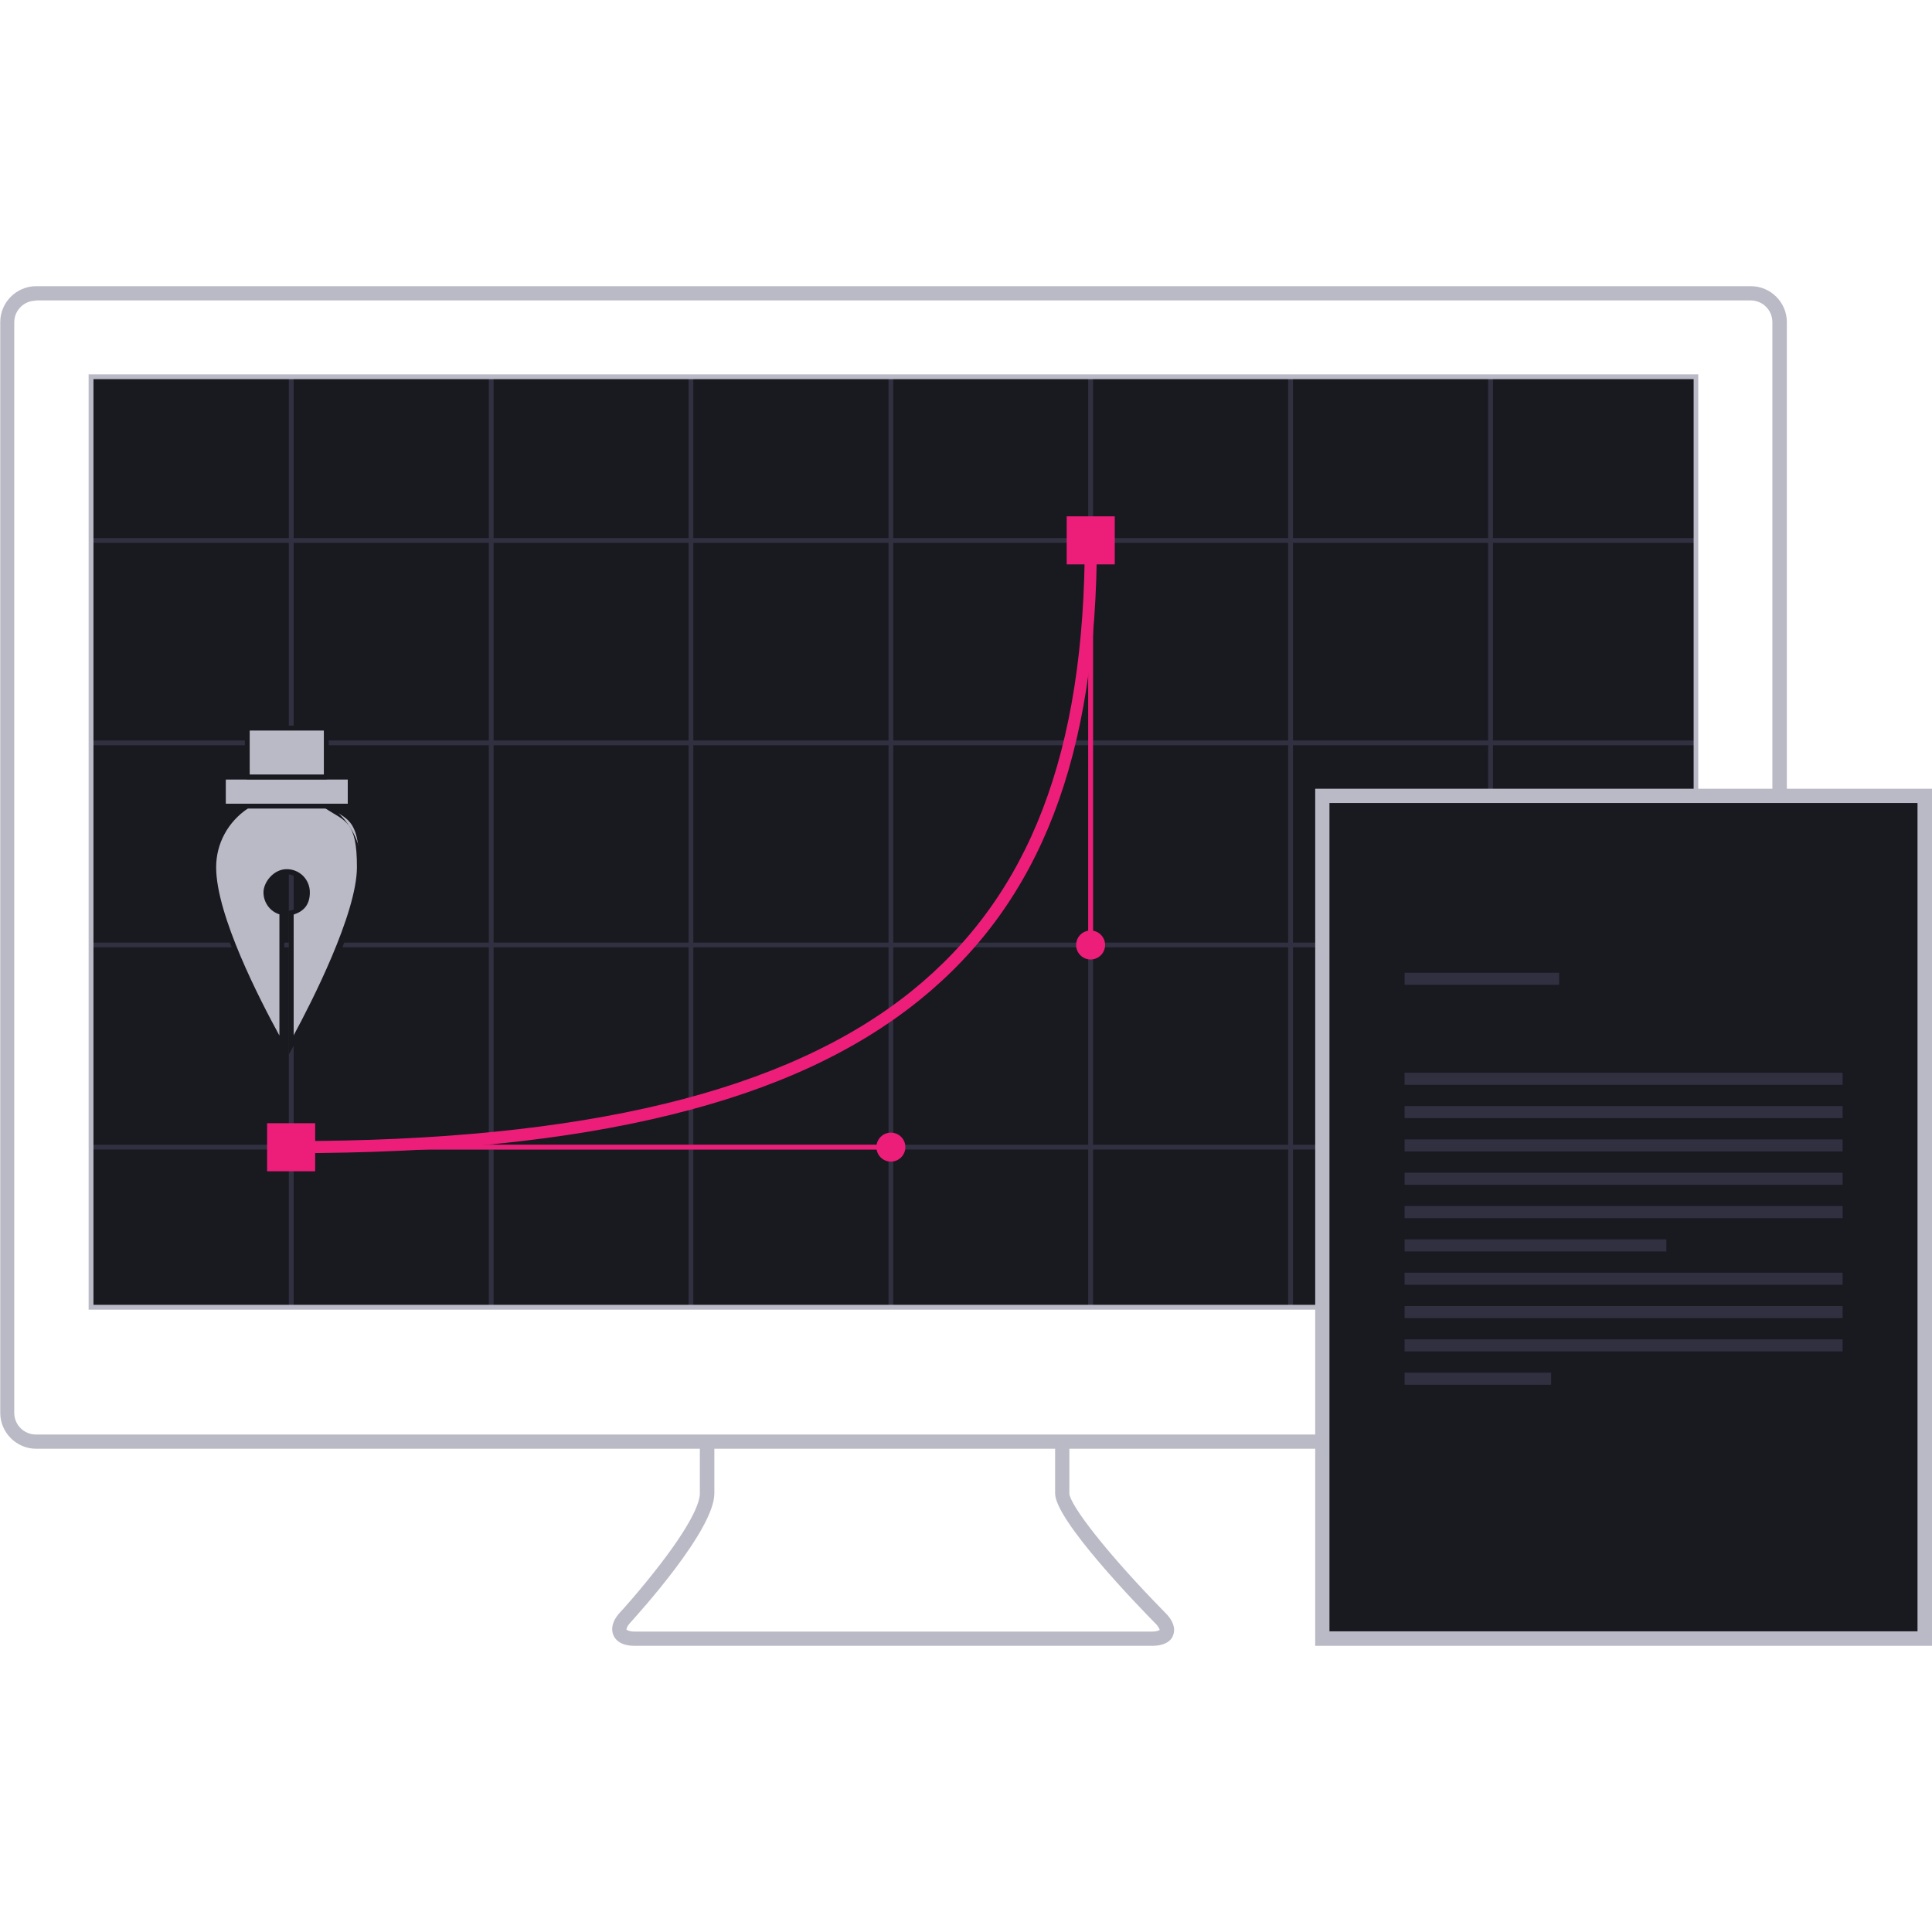
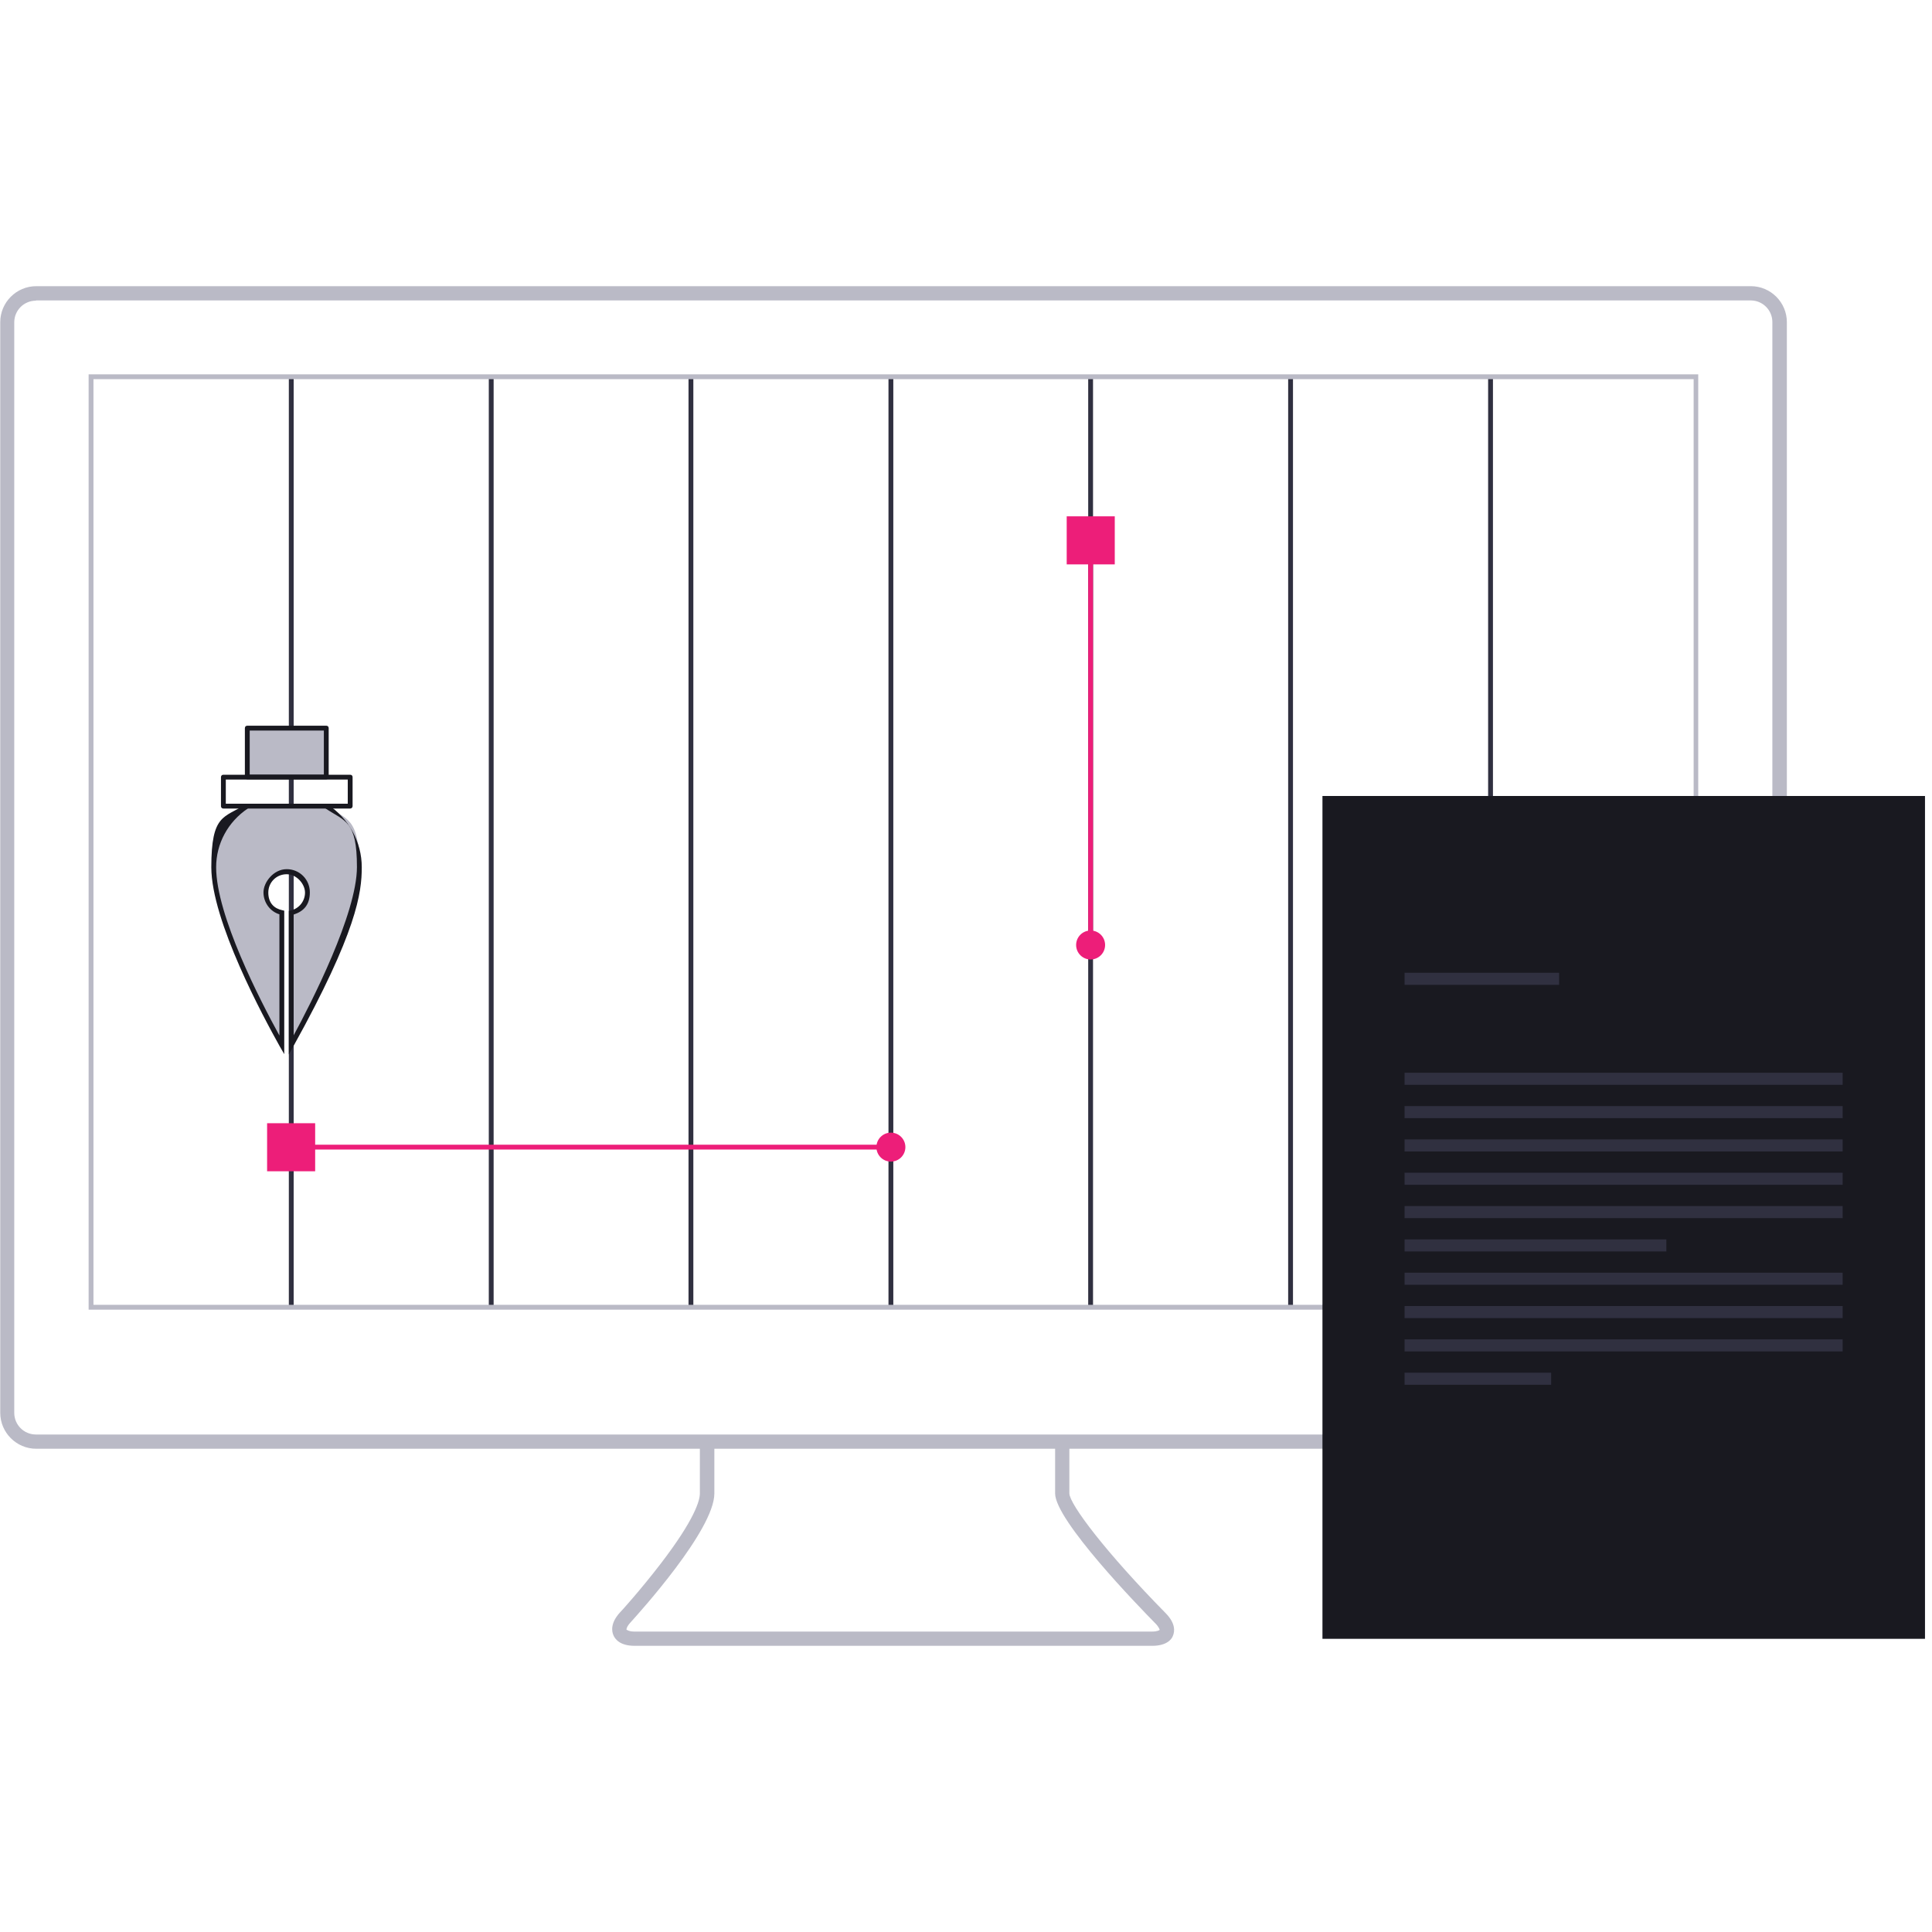
<svg xmlns="http://www.w3.org/2000/svg" id="icons_flächen" version="1.1" viewBox="0 0 800 800">
  <defs>
    <style>.st0{fill:#303040}.st1{fill:#191920}.st2{fill:#ed1e79}.st3{fill:#babac6}</style>
  </defs>
-   <path d="M37.7 156h664.6v385.4H37.7z" class="st1" />
  <path d="M119.6 156h2v385.3h-2zM202.4 156h2v385.3h-2zM285.1 156h2v385.3h-2zM367.9 156h2v385.3h-2zM450.6 156h2v385.3h-2zM533.4 156h2v385.3h-2zM616.2 156h2v385.3h-2z" class="st0" />
-   <path d="M37.7 222.8h664.8v2H37.7zM37.7 306.6h664.8v2H37.7zM37.7 390.3h664.8v2H37.7zM37.7 474h664.8v2H37.7z" class="st0" />
  <path d="M110.6 465.1h19.9V485h-19.9zM441.7 213.8h19.9v19.9h-19.9z" class="st2" />
-   <path d="M120.6 477.5v-5c121.2 0 205.3-20.4 257.1-62.3 48.8-39.5 71.5-98.7 71.5-186.5h5c0 89.4-23.3 149.8-73.3 190.3-26.6 21.5-60.3 37.1-103.1 47.6-43.4 10.7-94.8 15.9-157.2 15.9Z" class="st2" />
  <path d="M450.6 223.8h2v167.5h-2zM120.6 474h248.3v2H120.6z" class="st2" />
  <circle cx="368.9" cy="475" r="6" class="st2" />
  <circle cx="451.6" cy="391.3" r="6" class="st2" />
  <path d="M703.2 542.3H36.7V155h666.5v387.3Zm-664.5-2h662.6V157H38.7v383.3Z" class="st3" />
  <path d="M725 599.9H15C6.8 599.9.1 593.2.1 585V133.4c0-8.2 6.7-14.9 14.9-14.9h710c8.2 0 14.9 6.7 14.9 14.9v451.5c0 8.3-6.7 15-14.9 15ZM14.9 124.5c-5 0-9 4-9 9V585c0 5 4 9 9 9h710c5 0 9-4 9-9V133.4c0-5-4-9-9-9h-710Z" class="st3" />
  <path d="M477.1 681.5H262.8c-6 0-8.1-2.7-8.8-4.4-.7-1.6-1.3-5 2.7-9.4.1 0 8.5-9.3 16.8-20.1 14.2-18.5 16.3-26.3 16.3-29.2V598h6v20.4c0 15.1-31.2 49.5-34.7 53.4-1.7 1.8-1.7 2.9-1.7 3 .1 0 .9.8 3.3.8H477c2.3 0 3.1-.6 3.2-.7 0 0-.2-1.1-1.8-2.7-6.9-7-41.5-42.7-41.5-53.8V597h5.9v21.4c.1 4.5 15 24.3 39.9 49.6 4.2 4.3 3.7 7.6 3 9.3-.5 1.5-2.6 4.2-8.6 4.2Z" class="st3" />
  <path d="M547.6 329.6h249.5v349H547.6z" class="st1" />
-   <path d="M800 681.5H544.6V326.6H800v354.9Zm-249.5-6H794v-343H550.5v343Z" class="st3" />
  <path d="M581.6 402.8h64v5h-64zM581.6 444.2H763v5H581.6zM581.6 458H763v5H581.6zM581.6 471.8H763v5H581.6zM581.6 485.6H763v5H581.6zM581.6 499.4H763v5H581.6zM581.6 513.2H690v5H581.6zM581.6 527H763v5H581.6zM581.6 540.8H763v5H581.6zM581.6 554.6H763v5H581.6zM581.6 568.4h60.7v5h-60.7z" class="st0" />
  <path d="M110.1 369.6c0-4.8 3.8-8.6 8.6-8.6s8.6 3.8 8.6 8.6-2.9 7.5-6.7 8.4v54.7c6.6-11.9 28.2-52.7 28.2-73.6s-5.5-19.9-13.8-25.3h-32.7c-8.3 5.4-13.8 14.7-13.8 25.3 0 22 21.6 61.9 28.2 73.6v-54.8c-3.7-.8-6.6-4.2-6.6-8.3Z" class="st3" />
  <path d="M119.6 436.6v-59.4l.8-.2c3.5-.8 5.9-3.9 5.9-7.4s-3.4-7.6-7.6-7.6-7.6 3.3-7.6 7.6 2.4 6.6 5.8 7.3l.8.2v59.4l-1.9-3.3c-6.6-11.8-28.3-51.9-28.3-74.1s5.3-20.3 14.3-26.1l.2-.2h33.3l.2.2c8.9 5.8 14.3 15.6 14.3 26.1s-2 26.7-28.3 74.1l-1.9 3.4Zm-17-101.8c-8.2 5.5-13.1 14.5-13.1 24.3 0 19.9 18.2 55.1 26.2 69.7v-50.2c-3.9-1.2-6.6-4.9-6.6-9.1s4.2-9.6 9.6-9.6 9.6 4.3 9.6 9.6-2.7 7.9-6.7 9.2v50c7.2-13.3 26.2-50.4 26.2-69.7s-4.9-18.8-13.1-24.3h-32.1Z" class="st1" />
-   <path d="M92.5 321.7H145v12H92.5z" class="st3" />
  <path d="M145 334.8H92.5c-.6 0-1-.4-1-1v-12c0-.6.4-1 1-1H145c.6 0 1 .4 1 1v12c0 .5-.4 1-1 1Zm-51.5-2H144v-10H93.5v10Z" class="st1" />
  <path d="M102.4 301.6h32.7v20.2h-32.7z" class="st3" />
  <path d="M135.1 322.7h-32.7c-.6 0-1-.4-1-1v-20.2c0-.6.4-1 1-1h32.7c.6 0 1 .4 1 1v20.2c0 .6-.5 1-1 1Zm-31.7-2h30.7v-18.2h-30.7v18.2Z" class="st1" />
</svg>